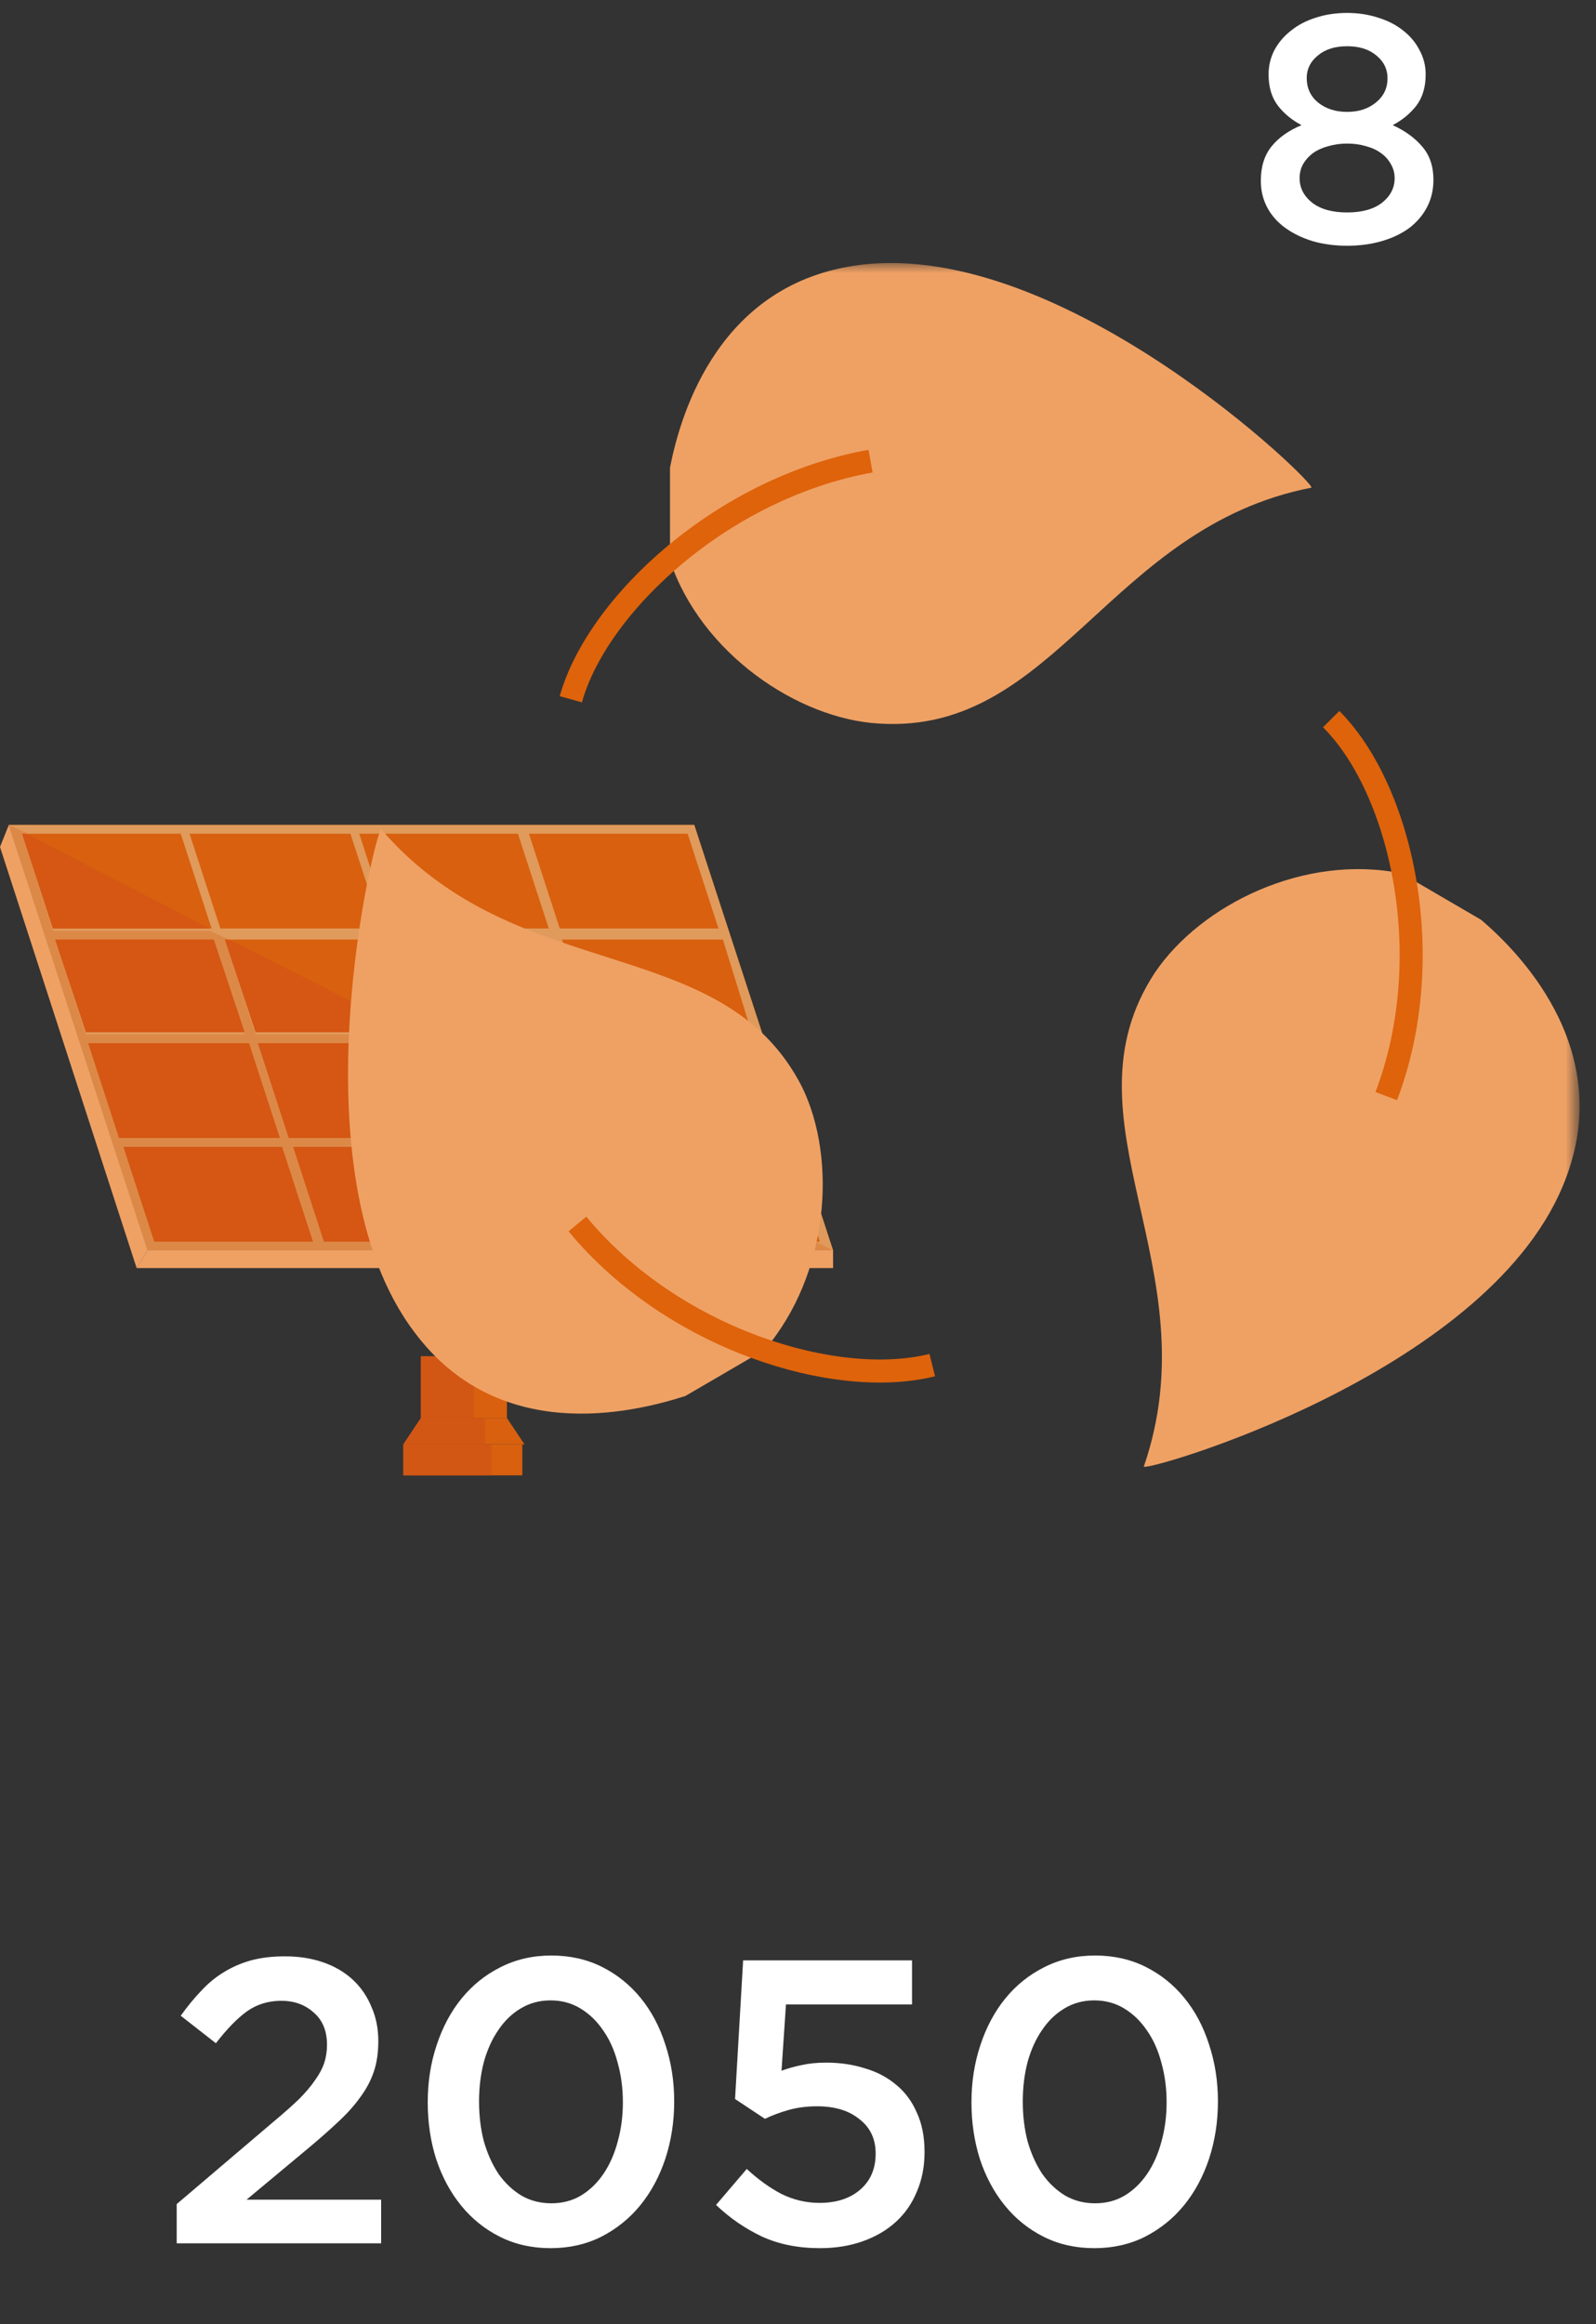
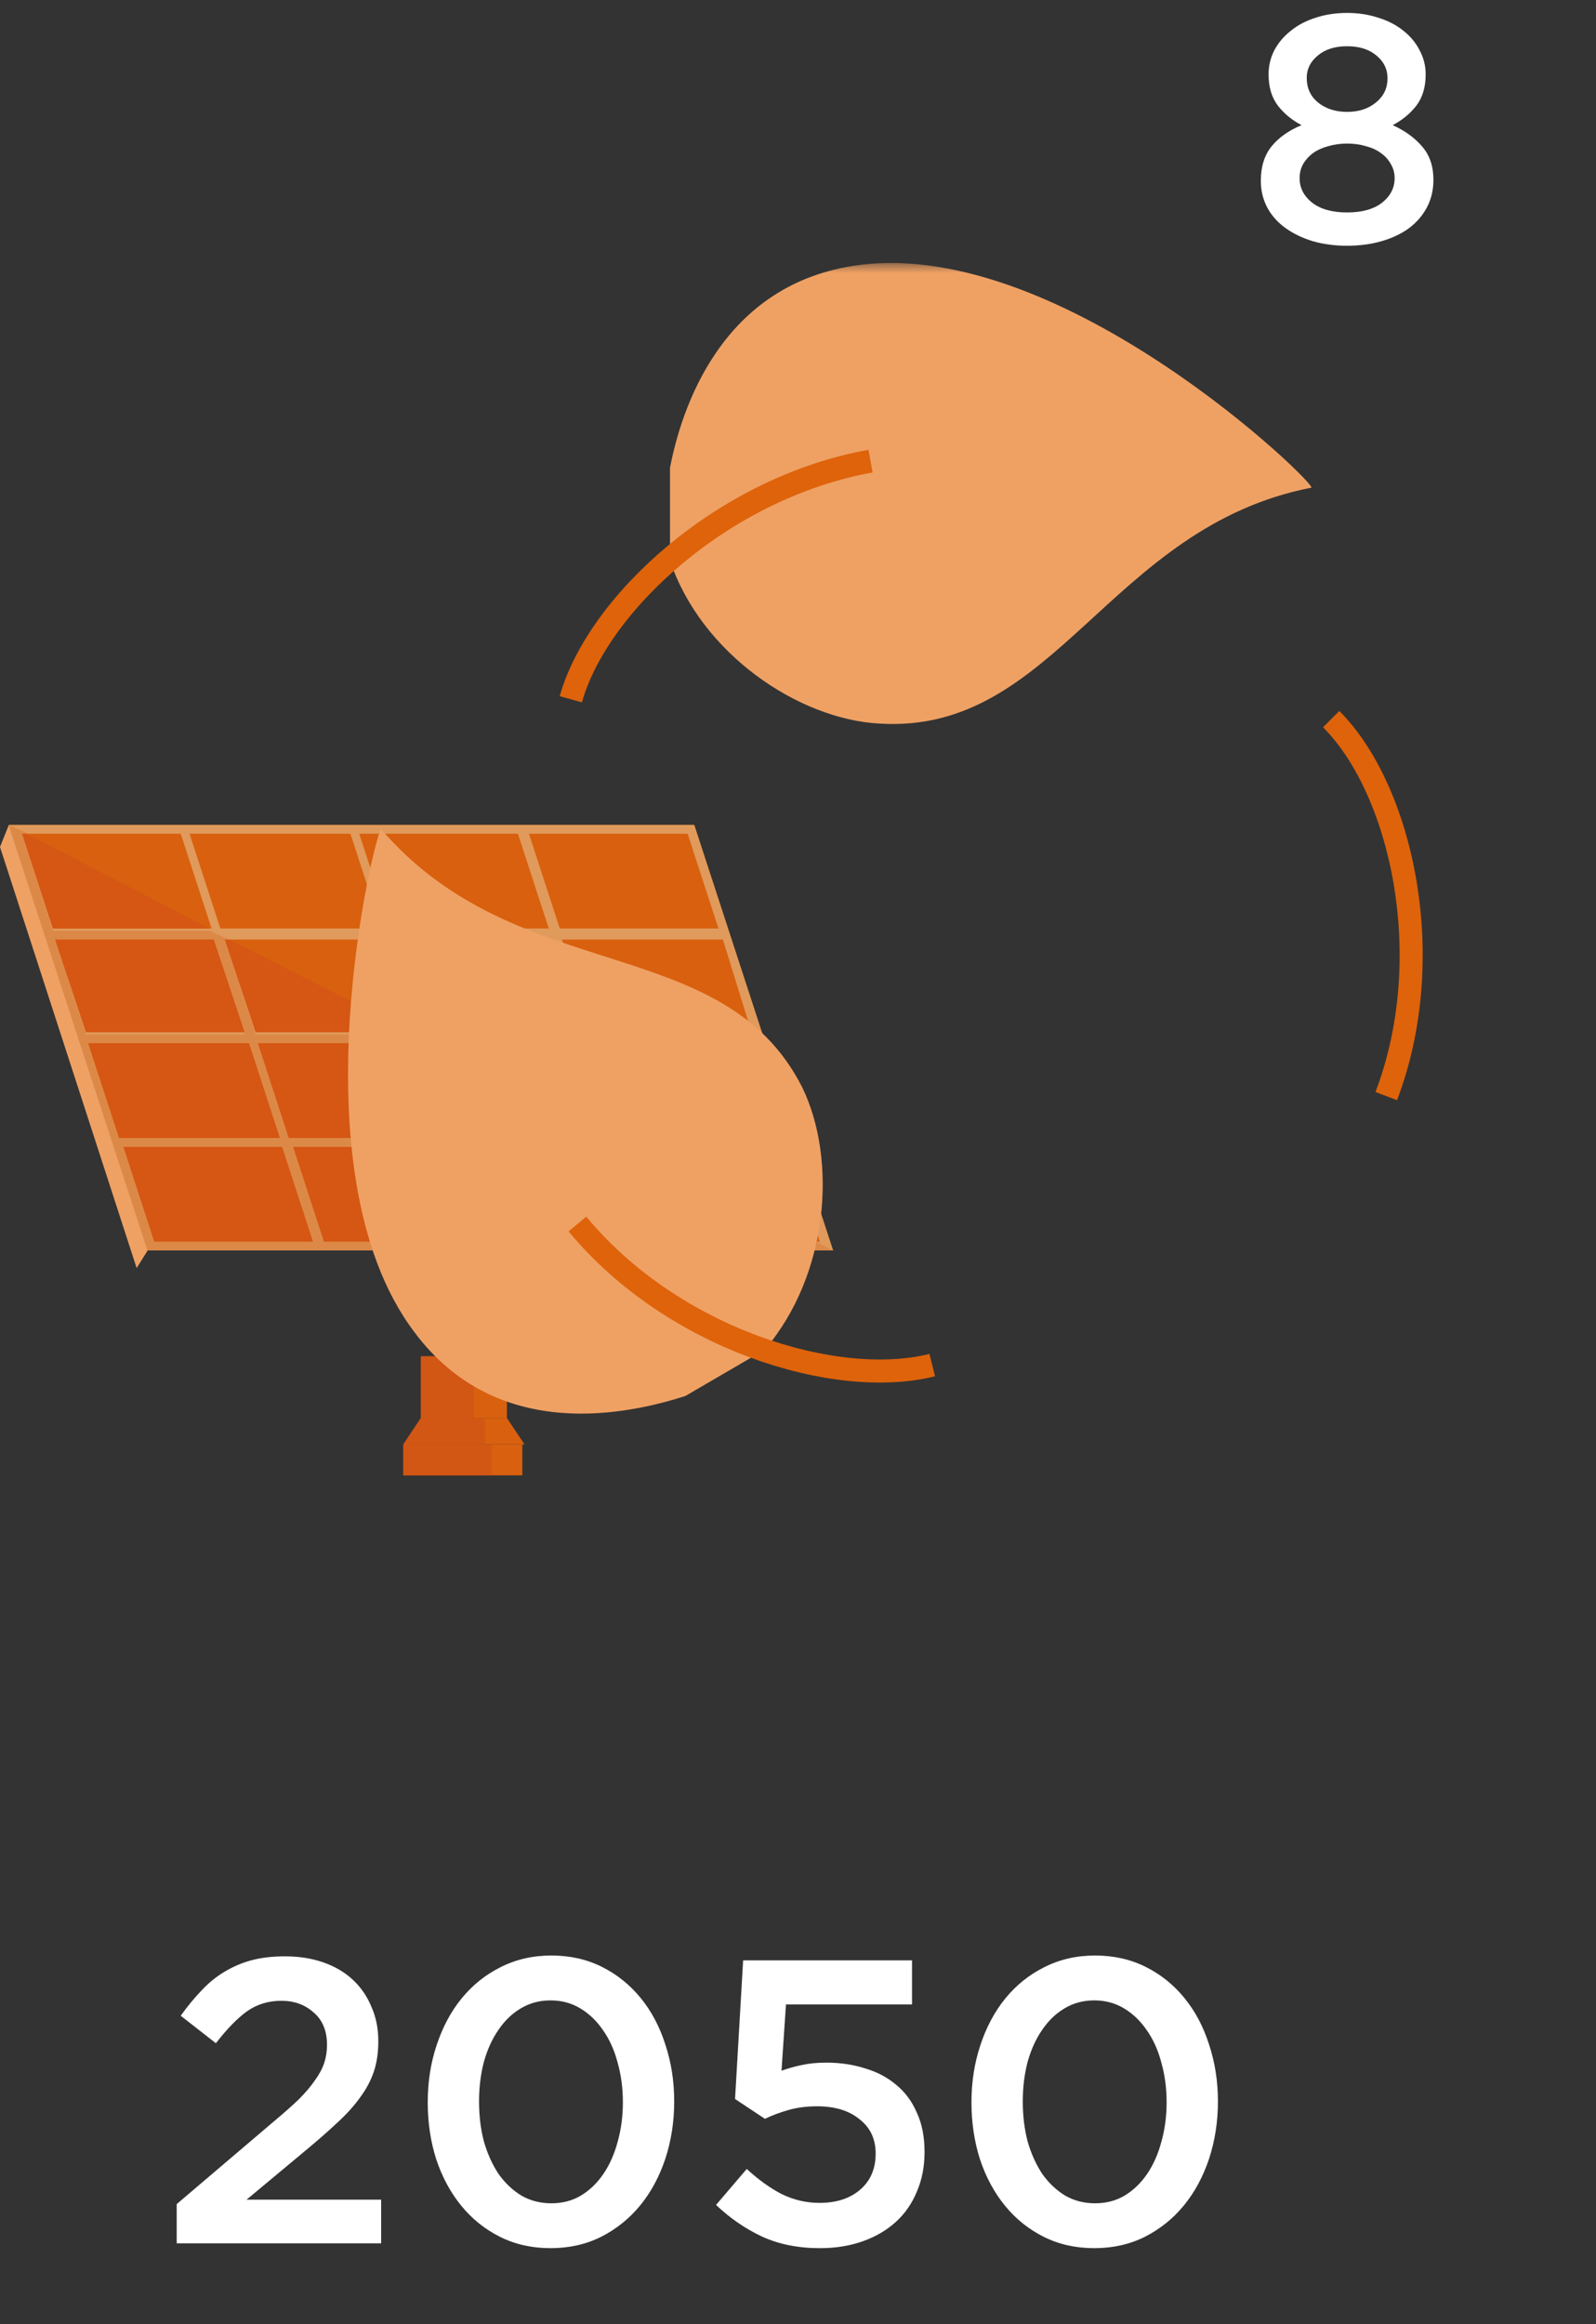
<svg xmlns="http://www.w3.org/2000/svg" width="79" height="115" viewBox="0 0 79 115" fill="none">
  <rect x="0" y="0" width="79" height="115" fill="#333333" stroke="none" />
  <path d="M13.926 99C13.286 99 12.719 99.173 12.226 99.52C11.746 99.867 11.233 100.393 10.686 101.1L8.946 99.74C9.279 99.273 9.619 98.86 9.966 98.5C10.313 98.127 10.686 97.82 11.086 97.58C11.499 97.327 11.946 97.133 12.426 97C12.919 96.867 13.479 96.8 14.106 96.8C14.799 96.8 15.433 96.9 16.006 97.1C16.579 97.3 17.066 97.587 17.466 97.96C17.866 98.333 18.173 98.78 18.386 99.3C18.613 99.807 18.726 100.373 18.726 101C18.726 101.56 18.653 102.06 18.506 102.5C18.359 102.94 18.133 103.367 17.826 103.78C17.533 104.193 17.153 104.613 16.686 105.04C16.233 105.467 15.699 105.933 15.086 106.44L12.206 108.84H18.866V111H8.746V109.06L13.566 104.96C14.046 104.56 14.453 104.2 14.786 103.88C15.119 103.547 15.386 103.233 15.586 102.94C15.799 102.647 15.953 102.36 16.046 102.08C16.139 101.8 16.186 101.5 16.186 101.18C16.186 100.487 15.966 99.953 15.526 99.58C15.099 99.193 14.566 99 13.926 99ZM33.372 103.98C33.372 104.98 33.225 105.927 32.932 106.82C32.638 107.7 32.225 108.467 31.692 109.12C31.158 109.773 30.512 110.293 29.752 110.68C29.005 111.053 28.172 111.24 27.252 111.24C26.332 111.24 25.498 111.053 24.752 110.68C24.005 110.307 23.365 109.793 22.832 109.14C22.298 108.487 21.885 107.72 21.592 106.84C21.312 105.96 21.172 105.02 21.172 104.02C21.172 103.02 21.318 102.08 21.612 101.2C21.905 100.307 22.318 99.533 22.852 98.88C23.385 98.227 24.025 97.713 24.772 97.34C25.532 96.953 26.372 96.76 27.292 96.76C28.212 96.76 29.045 96.947 29.792 97.32C30.538 97.693 31.178 98.207 31.712 98.86C32.245 99.513 32.652 100.28 32.932 101.16C33.225 102.04 33.372 102.98 33.372 103.98ZM30.832 104.02C30.832 103.327 30.745 102.673 30.572 102.06C30.412 101.447 30.172 100.913 29.852 100.46C29.545 100.007 29.172 99.647 28.732 99.38C28.292 99.113 27.798 98.98 27.252 98.98C26.705 98.98 26.212 99.113 25.772 99.38C25.345 99.633 24.978 99.987 24.672 100.44C24.365 100.88 24.125 101.407 23.952 102.02C23.792 102.633 23.712 103.287 23.712 103.98C23.712 104.687 23.792 105.347 23.952 105.96C24.125 106.56 24.365 107.093 24.672 107.56C24.992 108.013 25.372 108.373 25.812 108.64C26.252 108.893 26.745 109.02 27.292 109.02C27.838 109.02 28.325 108.893 28.752 108.64C29.192 108.373 29.565 108.013 29.872 107.56C30.178 107.107 30.412 106.58 30.572 105.98C30.745 105.367 30.832 104.713 30.832 104.02ZM36.384 103.86L36.784 97H45.144V99.18H38.904L38.684 102.46C39.018 102.34 39.351 102.247 39.684 102.18C40.031 102.1 40.438 102.06 40.904 102.06C41.584 102.06 42.218 102.153 42.804 102.34C43.404 102.513 43.924 102.787 44.364 103.16C44.804 103.52 45.144 103.98 45.384 104.54C45.638 105.087 45.764 105.733 45.764 106.48C45.764 107.2 45.638 107.853 45.384 108.44C45.144 109.027 44.798 109.527 44.344 109.94C43.891 110.353 43.344 110.673 42.704 110.9C42.064 111.127 41.358 111.24 40.584 111.24C39.504 111.24 38.544 111.047 37.704 110.66C36.864 110.26 36.111 109.74 35.444 109.1L36.964 107.32C37.524 107.84 38.098 108.253 38.684 108.56C39.284 108.853 39.911 109 40.564 109C41.404 109 42.078 108.78 42.584 108.34C43.091 107.9 43.344 107.307 43.344 106.56C43.344 105.84 43.078 105.273 42.544 104.86C42.024 104.433 41.324 104.22 40.444 104.22C39.938 104.22 39.471 104.28 39.044 104.4C38.618 104.52 38.224 104.667 37.864 104.84L36.384 103.86ZM60.286 103.98C60.286 104.98 60.139 105.927 59.846 106.82C59.553 107.7 59.139 108.467 58.606 109.12C58.072 109.773 57.426 110.293 56.666 110.68C55.919 111.053 55.086 111.24 54.166 111.24C53.246 111.24 52.413 111.053 51.666 110.68C50.919 110.307 50.279 109.793 49.746 109.14C49.212 108.487 48.799 107.72 48.506 106.84C48.226 105.96 48.086 105.02 48.086 104.02C48.086 103.02 48.233 102.08 48.526 101.2C48.819 100.307 49.233 99.533 49.766 98.88C50.299 98.227 50.939 97.713 51.686 97.34C52.446 96.953 53.286 96.76 54.206 96.76C55.126 96.76 55.959 96.947 56.706 97.32C57.453 97.693 58.093 98.207 58.626 98.86C59.159 99.513 59.566 100.28 59.846 101.16C60.139 102.04 60.286 102.98 60.286 103.98ZM57.746 104.02C57.746 103.327 57.659 102.673 57.486 102.06C57.326 101.447 57.086 100.913 56.766 100.46C56.459 100.007 56.086 99.647 55.646 99.38C55.206 99.113 54.712 98.98 54.166 98.98C53.619 98.98 53.126 99.113 52.686 99.38C52.259 99.633 51.892 99.987 51.586 100.44C51.279 100.88 51.039 101.407 50.866 102.02C50.706 102.633 50.626 103.287 50.626 103.98C50.626 104.687 50.706 105.347 50.866 105.96C51.039 106.56 51.279 107.093 51.586 107.56C51.906 108.013 52.286 108.373 52.726 108.64C53.166 108.893 53.659 109.02 54.206 109.02C54.752 109.02 55.239 108.893 55.666 108.64C56.106 108.373 56.479 108.013 56.786 107.56C57.093 107.107 57.326 106.58 57.486 105.98C57.659 105.367 57.746 104.713 57.746 104.02Z" fill="white" />
  <path d="M24.218 59.475L24.327 67.984H21.6L21.709 59.475H24.218Z" fill="#EFA164" />
  <path d="M23.018 62.748H21.6V67.112H23.018V62.748Z" fill="#E68C45" />
  <path d="M25.091 67.111H20.836V70.166H25.091V67.111Z" fill="#D8600F" />
  <path d="M23.455 67.111H23.018H21.6H20.836V70.166H23.455V67.111Z" fill="#D25614" />
  <path d="M19.964 71.471H25.964L25.091 70.162H20.836L19.964 71.471Z" fill="#D8600F" />
  <path d="M25.855 71.475H19.964V73.002H25.855V71.475Z" fill="#D8600F" />
  <path d="M24 70.162H23.454H20.836L19.964 71.471H24V70.162Z" fill="#D25614" />
  <path d="M24.327 71.475H19.964V73.002H24.327V71.475Z" fill="#D25614" />
  <path d="M0.436 40.818L7.309 61.873H41.236L34.364 40.818H0.436Z" fill="#AE6117" />
  <path d="M0.436 40.818L7.309 61.873H41.236L34.364 40.818H0.436Z" fill="#AE6117" />
  <path d="M0.436 40.818L7.309 61.873H41.236L34.364 40.818H0.436Z" fill="#E09A5B" />
  <path d="M34.036 41.252H26.182L27.709 45.943H35.564L34.036 41.252Z" fill="#D8600F" />
  <path d="M25.636 41.252H17.782L19.309 45.943H27.164L25.636 41.252Z" fill="#D8600F" />
  <path d="M17.346 41.252H9.382L10.909 45.943H18.873L17.346 41.252Z" fill="#D8600F" />
  <path d="M1.091 41.252L2.618 45.943H10.473L8.945 41.252H1.091Z" fill="#D8600F" />
  <path d="M35.782 46.49H27.818L29.346 51.072H37.2L35.782 46.49Z" fill="#D8600F" />
  <path d="M27.382 46.49H19.418L20.945 51.072H28.909L27.382 46.49Z" fill="#D8600F" />
  <path d="M18.982 46.49H11.127L12.655 51.072H20.509L18.982 46.49Z" fill="#D8600F" />
  <path d="M10.582 46.49H2.727L4.255 51.072H12.109L10.582 46.49Z" fill="#D8600F" />
  <path d="M37.418 51.617H29.564L31.091 56.308H38.945L37.418 51.617Z" fill="#D8600F" />
  <path d="M29.018 51.617H21.164L22.691 56.308H30.545L29.018 51.617Z" fill="#D8600F" />
  <path d="M20.727 51.617H12.764L14.291 56.308H22.145L20.727 51.617Z" fill="#D8600F" />
  <path d="M12.327 51.617H4.364L5.891 56.308H13.855L12.327 51.617Z" fill="#D8600F" />
  <path d="M39.054 56.748H31.2L32.727 61.439H40.582L39.054 56.748Z" fill="#D8600F" />
  <path d="M30.764 56.748H22.8L24.327 61.439H32.291L30.764 56.748Z" fill="#D8600F" />
  <path d="M22.364 56.748H14.509L16.036 61.439H23.891L22.364 56.748Z" fill="#D8600F" />
  <path d="M13.964 56.748H6.109L7.636 61.439H15.491L13.964 56.748Z" fill="#D8600F" />
-   <path d="M7.309 61.873L6.764 62.746H41.236V61.873H7.309Z" fill="#EFA164" />
  <path d="M0 41.909L6.764 62.746L7.309 61.873L0.436 40.818L0 41.909Z" fill="#EFA164" />
  <path d="M6.109 56.746H13.964L15.491 61.437H7.636L6.109 56.746ZM14.509 56.746H22.364L23.891 61.437H16.036L14.509 56.746ZM22.8 56.746H30.655L32.182 61.437H24.327L22.8 56.746ZM4.364 51.618H12.218L13.745 56.309H5.891L4.364 51.618ZM12.764 51.618H20.727L22.255 56.309H14.4L12.764 51.618ZM2.727 46.491H10.582L12.109 51.182H4.255L2.727 46.491ZM7.309 61.873H41.236L40.364 61.437H32.727L31.2 56.746H31.309L30.327 56.309H22.691L21.164 51.618H21.273L20.4 51.182H12.655L11.127 46.491H11.345L10.364 46.055H2.618L1.091 41.255H1.418L0.436 40.818L7.309 61.873Z" fill="#DC8948" />
  <path d="M1.091 41.252L2.618 45.943H10.364L1.309 41.252H1.091Z" fill="#D55713" />
  <path d="M11.345 46.49H11.127L12.655 51.072H20.4L11.345 46.49Z" fill="#D55713" />
  <path d="M10.582 46.49H2.727L4.255 51.072H12.109L10.582 46.49Z" fill="#D55713" />
  <path d="M21.273 51.617H21.164L22.691 56.308H30.327L21.273 51.617Z" fill="#D55713" />
  <path d="M20.727 51.617H12.764L14.291 56.308H22.145L20.727 51.617Z" fill="#D55713" />
  <path d="M12.327 51.617H4.364L5.891 56.308H13.855L12.327 51.617Z" fill="#D55713" />
  <path d="M31.309 56.748H31.2L32.727 61.439H40.364L31.309 56.748Z" fill="#D55713" />
  <path d="M30.764 56.748H22.8L24.327 61.439H32.291L30.764 56.748Z" fill="#D55713" />
  <path d="M22.364 56.748H14.509L16.036 61.439H23.891L22.364 56.748Z" fill="#D55713" />
  <path d="M13.964 56.748H6.109L7.636 61.439H15.491L13.964 56.748Z" fill="#D55713" />
  <path d="M7.309 61.873L0.436 40.818L7.309 61.873Z" fill="#EB8F4E" />
  <mask id="mask0_274_2293" style="mask-type:luminance" maskUnits="userSpaceOnUse" x="0" y="13" width="79" height="60">
    <path d="M78.109 13H0V73H78.109V13Z" fill="white" />
  </mask>
  <g mask="url(#mask0_274_2293)">
    <path d="M33.164 27.73C34.691 32.312 39.491 35.584 43.527 35.803C52.255 36.348 54.873 26.094 64.909 24.13C65.236 24.021 52.691 11.803 42.545 13.112C35.673 13.985 33.709 20.312 33.164 23.148" fill="#EFA164" />
  </g>
  <mask id="mask1_274_2293" style="mask-type:luminance" maskUnits="userSpaceOnUse" x="0" y="13" width="79" height="60">
    <path d="M78.109 13H0V73H78.109V13Z" fill="white" />
  </mask>
  <g mask="url(#mask1_274_2293)">
    <path d="M37.855 66.783C41.018 63.074 41.455 57.401 39.709 53.801C35.782 46.055 25.636 48.892 18.873 41.037C18.654 40.819 14.4 57.837 20.509 65.91C24.654 71.474 31.2 69.946 33.927 69.074" fill="#EFA164" />
  </g>
  <mask id="mask2_274_2293" style="mask-type:luminance" maskUnits="userSpaceOnUse" x="0" y="13" width="79" height="60">
    <path d="M78.109 13H0V73H78.109V13Z" fill="white" />
  </mask>
  <g mask="url(#mask2_274_2293)">
-     <path d="M69.382 43.219C64.582 42.237 59.455 44.746 57.164 48.128C52.364 55.437 60 62.746 56.618 72.564C56.509 72.892 73.418 68.092 77.345 58.71C80.073 52.273 75.491 47.364 73.309 45.51" fill="#EFA164" />
-   </g>
+     </g>
  <mask id="mask3_274_2293" style="mask-type:luminance" maskUnits="userSpaceOnUse" x="0" y="13" width="79" height="60">
    <path d="M78.109 13H0V73H78.109V13Z" fill="white" />
  </mask>
  <g mask="url(#mask3_274_2293)">
    <path d="M28.255 34.6C29.564 29.909 35.782 24.128 43.091 22.818M65.891 35.582C69.382 39.073 71.236 47.364 68.618 54.236M46.145 67.546C41.345 68.746 33.273 66.237 28.582 60.564" stroke="#DE630B" stroke-width="1.141" stroke-miterlimit="10" />
  </g>
  <path d="M70.953 8.896C70.953 9.397 70.846 9.851 70.633 10.256C70.419 10.661 70.121 11.008 69.737 11.296C69.353 11.573 68.899 11.787 68.377 11.936C67.854 12.085 67.289 12.16 66.681 12.16C66.073 12.16 65.507 12.085 64.985 11.936C64.462 11.776 64.009 11.557 63.625 11.28C63.241 11.003 62.942 10.667 62.729 10.272C62.515 9.867 62.409 9.424 62.409 8.944C62.409 8.251 62.585 7.685 62.937 7.248C63.289 6.811 63.785 6.459 64.425 6.192C63.955 5.947 63.566 5.627 63.257 5.232C62.947 4.827 62.793 4.309 62.793 3.68C62.793 3.253 62.889 2.853 63.081 2.48C63.283 2.107 63.555 1.787 63.897 1.52C64.238 1.243 64.643 1.029 65.113 0.88C65.593 0.72 66.115 0.64 66.681 0.64C67.235 0.64 67.753 0.72 68.233 0.88C68.713 1.029 69.123 1.243 69.465 1.52C69.806 1.787 70.073 2.107 70.265 2.48C70.467 2.853 70.569 3.253 70.569 3.68C70.569 4.309 70.414 4.827 70.105 5.232C69.795 5.627 69.406 5.947 68.937 6.192C69.545 6.469 70.03 6.821 70.393 7.248C70.766 7.675 70.953 8.224 70.953 8.896ZM68.681 3.872C68.681 3.424 68.499 3.051 68.137 2.752C67.774 2.443 67.289 2.288 66.681 2.288C66.073 2.288 65.587 2.443 65.225 2.752C64.862 3.051 64.681 3.419 64.681 3.856C64.681 4.357 64.867 4.763 65.241 5.072C65.625 5.381 66.105 5.536 66.681 5.536C67.257 5.536 67.731 5.381 68.105 5.072C68.489 4.763 68.681 4.363 68.681 3.872ZM69.033 8.816C69.033 8.56 68.969 8.325 68.841 8.112C68.723 7.899 68.558 7.717 68.345 7.568C68.142 7.419 67.897 7.307 67.609 7.232C67.321 7.147 67.011 7.104 66.681 7.104C66.35 7.104 66.041 7.147 65.753 7.232C65.465 7.307 65.214 7.419 65.001 7.568C64.798 7.717 64.633 7.899 64.505 8.112C64.387 8.325 64.329 8.56 64.329 8.816C64.329 9.296 64.537 9.701 64.953 10.032C65.369 10.352 65.945 10.512 66.681 10.512C67.417 10.512 67.993 10.352 68.409 10.032C68.825 9.701 69.033 9.296 69.033 8.816Z" fill="white" />
</svg>